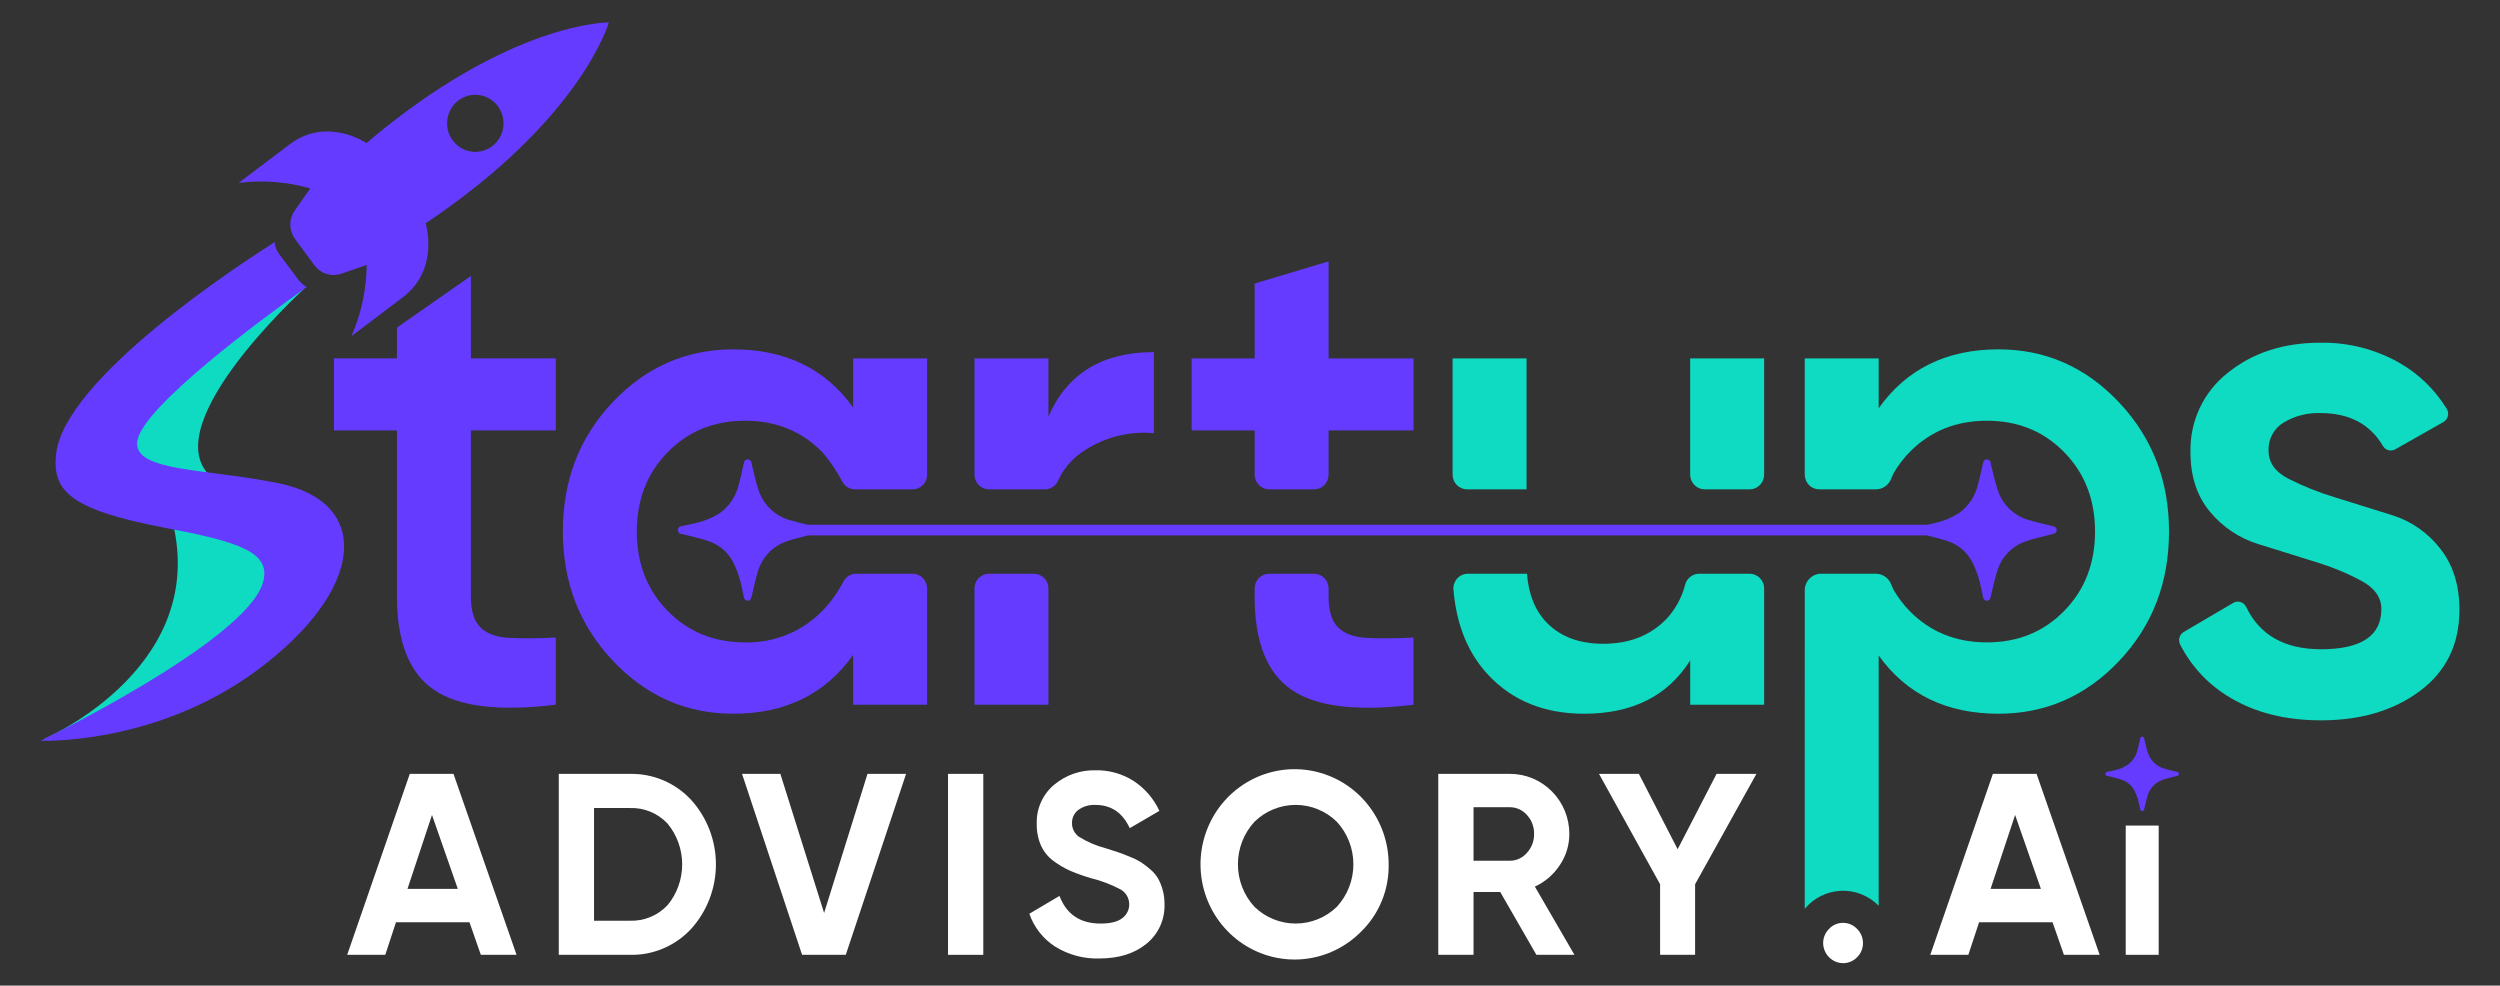
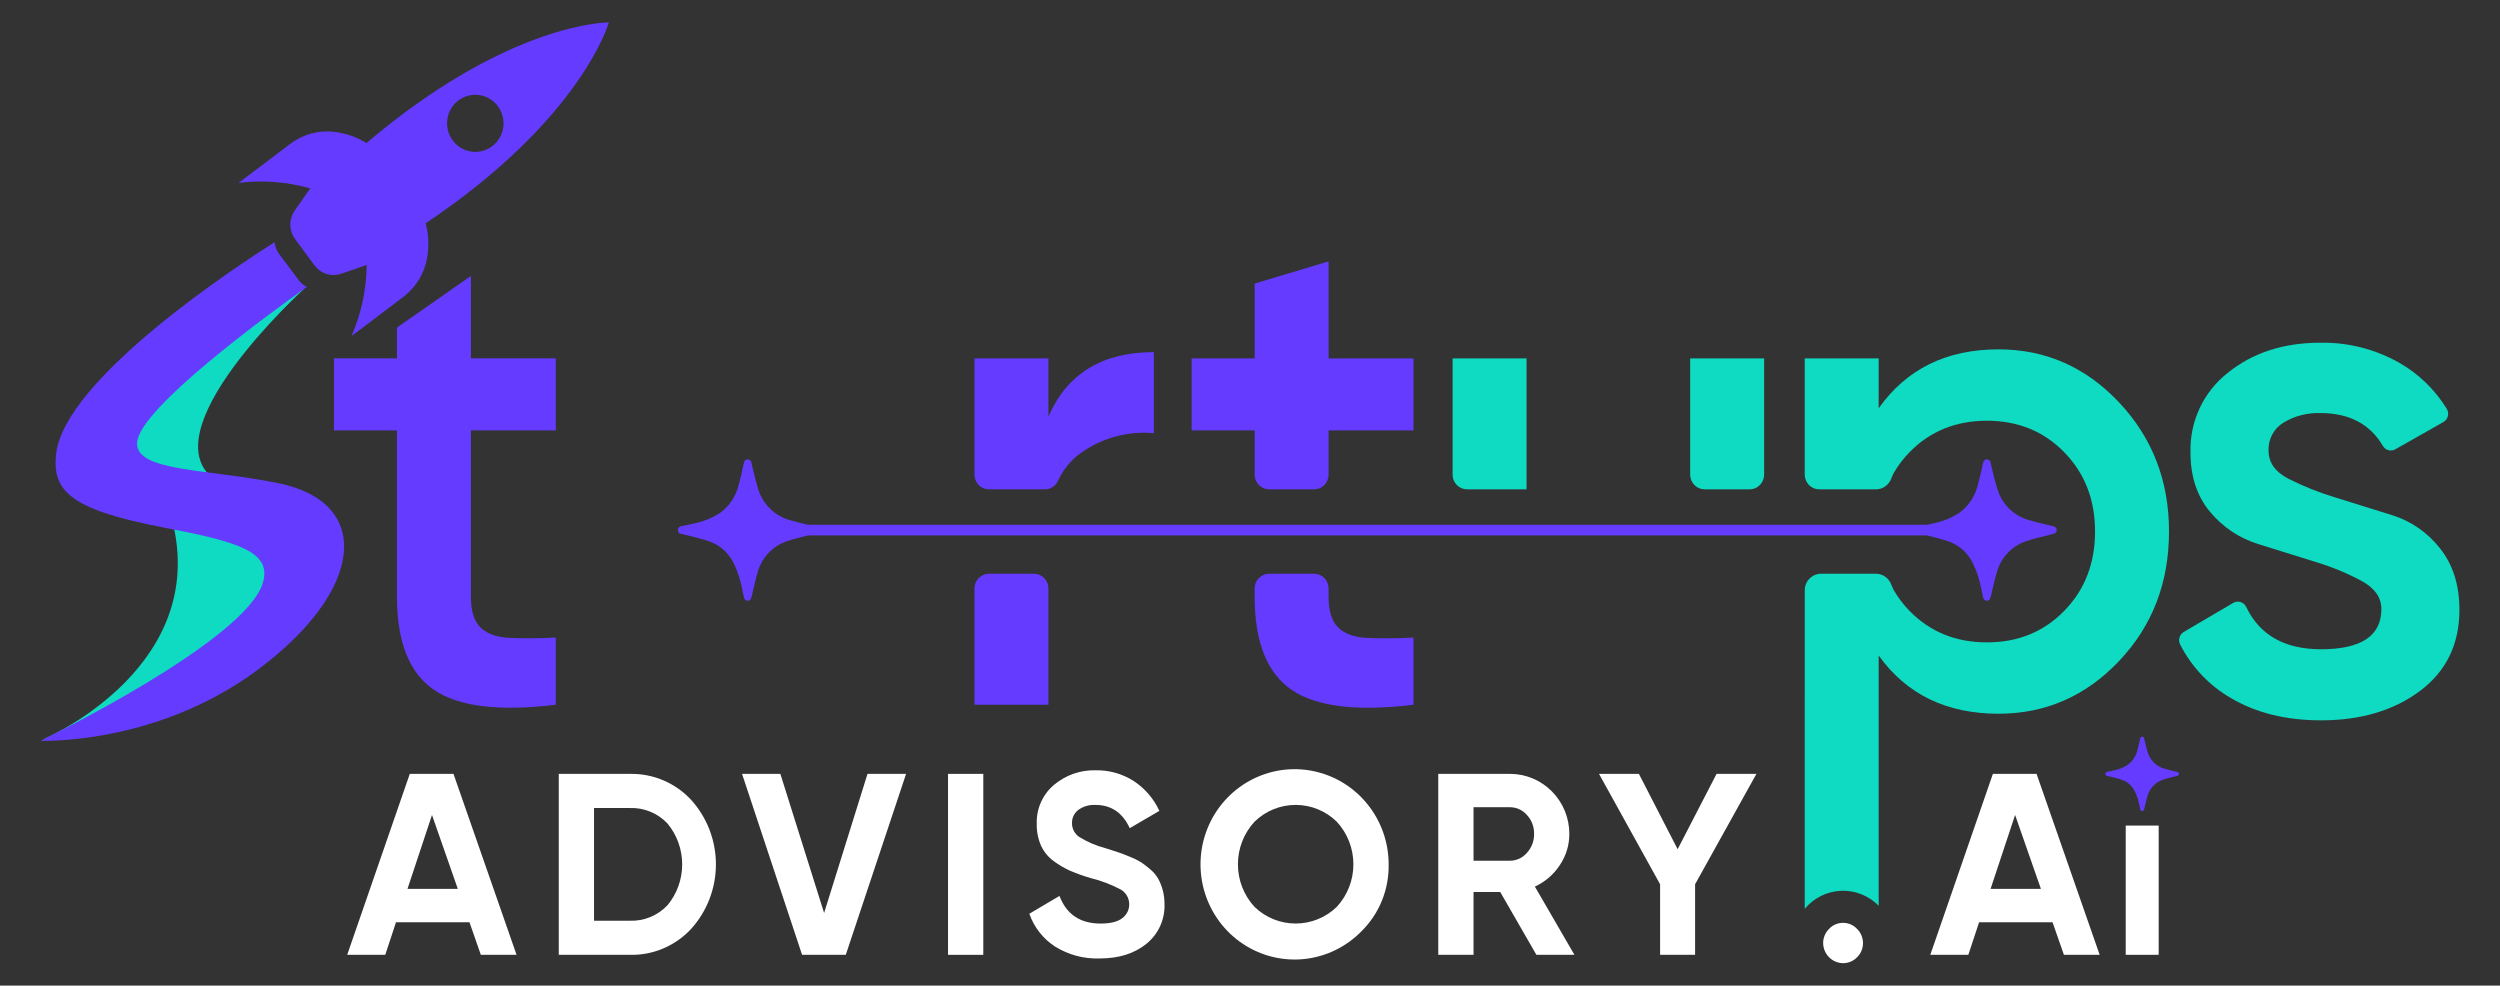
<svg xmlns="http://www.w3.org/2000/svg" width="104" height="41" viewBox="0 0 104 41" fill="none">
  <rect x="0" y="0" width="104" height="41" fill="#333333" stroke="none" />
  <path d="M73.388 14.908H70.311V19.746C70.311 19.908 70.375 20.064 70.489 20.178C70.602 20.293 70.756 20.357 70.916 20.357H72.783C72.862 20.357 72.941 20.341 73.014 20.311C73.088 20.28 73.154 20.235 73.21 20.178C73.267 20.121 73.311 20.054 73.341 19.98C73.372 19.905 73.388 19.826 73.388 19.746V14.908Z" fill="#0FDAC2" />
-   <path d="M69.315 25.757C68.65 26.44 67.777 26.781 66.695 26.781C65.707 26.781 64.928 26.492 64.359 25.916C63.868 25.419 63.589 24.736 63.522 23.867H61.067C60.984 23.867 60.901 23.884 60.825 23.918C60.748 23.951 60.68 24 60.623 24.062C60.566 24.124 60.523 24.197 60.495 24.276C60.467 24.356 60.456 24.441 60.463 24.524C60.586 26.007 61.078 27.201 61.938 28.106C62.944 29.163 64.264 29.691 65.897 29.691C67.91 29.691 69.382 28.951 70.312 27.472V29.317H73.388V24.479C73.388 24.399 73.373 24.319 73.342 24.245C73.312 24.171 73.267 24.103 73.211 24.046C73.155 23.99 73.088 23.945 73.015 23.914C72.942 23.883 72.863 23.867 72.784 23.867H70.683C70.551 23.868 70.423 23.912 70.318 23.994C70.213 24.075 70.138 24.188 70.103 24.317C69.966 24.857 69.695 25.353 69.315 25.757Z" fill="#0FDAC2" />
  <path d="M63.504 14.908H60.428V19.746C60.428 19.908 60.491 20.064 60.605 20.178C60.718 20.293 60.872 20.357 61.032 20.357H63.504V14.908Z" fill="#0FDAC2" />
  <path d="M94.372 18.746C94.372 19.238 94.644 19.627 95.189 19.911C95.82 20.23 96.477 20.493 97.152 20.695C97.916 20.934 98.698 21.178 99.499 21.427C100.292 21.671 100.993 22.155 101.506 22.813C102.043 23.488 102.312 24.339 102.312 25.366C102.312 26.8 101.766 27.925 100.674 28.741C99.582 29.558 98.209 29.966 96.556 29.966C95.1 29.966 93.85 29.657 92.807 29.04C91.906 28.521 91.173 27.748 90.697 26.817C90.649 26.727 90.638 26.623 90.665 26.525C90.692 26.427 90.755 26.343 90.841 26.291L92.903 25.08C92.949 25.053 93 25.036 93.053 25.03C93.105 25.024 93.158 25.03 93.209 25.046C93.26 25.061 93.306 25.088 93.346 25.123C93.386 25.158 93.419 25.201 93.441 25.249C94.004 26.422 95.043 27.009 96.556 27.009C98.228 27.009 99.065 26.451 99.065 25.336C99.065 24.859 98.794 24.47 98.253 24.172C97.629 23.838 96.973 23.569 96.296 23.367C95.533 23.128 94.751 22.884 93.95 22.635C93.163 22.395 92.463 21.928 91.936 21.29C91.395 20.643 91.124 19.822 91.124 18.826C91.106 18.189 91.237 17.556 91.506 16.98C91.775 16.404 92.176 15.901 92.674 15.511C93.708 14.675 94.992 14.257 96.527 14.257C97.666 14.236 98.791 14.52 99.788 15.078C100.603 15.539 101.289 16.201 101.782 17.002C101.81 17.047 101.83 17.097 101.838 17.15C101.847 17.203 101.845 17.256 101.832 17.308C101.819 17.36 101.797 17.409 101.765 17.451C101.733 17.494 101.693 17.529 101.647 17.556L99.644 18.692C99.557 18.741 99.454 18.754 99.358 18.727C99.261 18.701 99.178 18.637 99.128 18.55C98.592 17.639 97.725 17.183 96.527 17.183C95.988 17.165 95.455 17.303 94.992 17.582C94.794 17.702 94.633 17.873 94.524 18.078C94.415 18.283 94.362 18.514 94.372 18.746Z" fill="#0FDAC2" />
  <path d="M12.635 12.029C12.635 12.029 5.987 18.08 9.045 20.034C9.045 20.034 6.98 21.583 5.49 21.4C4.067 21.226 2.177 19.206 4.939 16.304C7.766 13.334 12.635 12.029 12.635 12.029Z" fill="#0FDAC2" />
  <path d="M1.842 30.739C1.63 30.826 8.515 27.991 7.238 21.963C7.238 21.963 8 20.617 9.594 20.786C11.269 20.963 14.037 23.439 10.552 26.869C7.163 30.205 1.842 30.739 1.842 30.739Z" fill="#0FDAC2" />
  <path d="M16.563 13.593L16.513 13.65V14.907H13.893V17.904H16.513V24.82C16.513 26.703 17.026 27.995 18.051 28.696C19.077 29.397 20.767 29.604 23.121 29.316V26.52C22.472 26.558 21.82 26.563 21.17 26.535C20.648 26.506 20.254 26.362 19.988 26.102C19.722 25.843 19.589 25.415 19.589 24.82V17.904H23.121V14.907H19.589V11.479L16.563 13.593Z" fill="#643BFF" />
  <path d="M44.925 18.87C45.816 18.222 46.908 17.92 48.001 18.02V14.648C45.855 14.648 44.393 15.542 43.614 17.329V14.908H40.538V19.745C40.538 19.907 40.602 20.063 40.715 20.178C40.829 20.293 40.982 20.357 41.143 20.357H43.467C43.581 20.357 43.692 20.325 43.788 20.263C43.885 20.202 43.961 20.114 44.01 20.009C44.213 19.557 44.528 19.164 44.925 18.87Z" fill="#643BFF" />
  <path d="M40.538 29.317H43.614V24.479C43.614 24.317 43.551 24.161 43.437 24.046C43.324 23.932 43.17 23.867 43.01 23.867H41.143C40.982 23.867 40.829 23.932 40.715 24.046C40.602 24.161 40.538 24.317 40.538 24.479V29.317Z" fill="#643BFF" />
  <path d="M55.27 17.905H58.802V14.908H55.27V10.873L52.194 11.795V14.908H49.573V17.905H52.194V19.745C52.194 19.907 52.258 20.063 52.371 20.177C52.484 20.292 52.638 20.357 52.799 20.357H54.666C54.826 20.357 54.98 20.292 55.093 20.177C55.206 20.063 55.27 19.907 55.27 19.745L55.27 17.905Z" fill="#643BFF" />
  <path d="M52.193 24.821C52.193 26.704 52.706 27.996 53.731 28.697C54.757 29.398 56.447 29.605 58.801 29.317V26.521C58.152 26.559 57.501 26.564 56.85 26.536C56.328 26.507 55.934 26.363 55.668 26.103C55.402 25.844 55.269 25.416 55.27 24.821V24.479C55.27 24.317 55.206 24.161 55.093 24.046C54.979 23.932 54.825 23.867 54.665 23.867H52.798C52.638 23.867 52.484 23.932 52.37 24.046C52.257 24.161 52.193 24.317 52.193 24.479V24.821Z" fill="#643BFF" />
-   <path d="M30.992 17.502C32.283 17.502 33.356 17.939 34.211 18.813C34.533 19.187 34.812 19.598 35.041 20.037C35.092 20.134 35.169 20.215 35.263 20.271C35.356 20.328 35.463 20.358 35.572 20.357H37.964C38.043 20.357 38.122 20.341 38.195 20.311C38.268 20.28 38.335 20.235 38.391 20.178C38.447 20.121 38.492 20.054 38.522 19.979C38.553 19.905 38.568 19.826 38.568 19.745V14.908H35.492V16.954C34.334 15.34 32.672 14.533 30.507 14.533C28.552 14.533 26.881 15.263 25.494 16.723C24.108 18.183 23.415 19.98 23.415 22.112C23.415 24.226 24.108 26.017 25.494 27.487C26.88 28.956 28.551 29.691 30.507 29.691C32.672 29.691 34.334 28.875 35.492 27.242V29.317H38.568V24.479C38.568 24.399 38.553 24.319 38.522 24.245C38.492 24.171 38.447 24.103 38.391 24.047C38.335 23.99 38.268 23.945 38.195 23.914C38.122 23.883 38.043 23.867 37.964 23.867H35.62C35.51 23.867 35.403 23.897 35.309 23.953C35.215 24.01 35.139 24.092 35.087 24.189C34.856 24.638 34.56 25.05 34.211 25.412C33.791 25.841 33.289 26.179 32.735 26.405C32.182 26.63 31.588 26.738 30.992 26.723C29.7 26.723 28.627 26.286 27.773 25.412C26.919 24.538 26.491 23.438 26.491 22.112C26.491 20.787 26.919 19.687 27.773 18.813C28.628 17.939 29.701 17.502 30.992 17.502Z" fill="#643BFF" />
  <path d="M25.328 0.934C25.328 0.934 21.218 0.882 15.245 5.951C15.245 5.951 13.601 4.832 12.053 6.002C10.504 7.172 9.924 7.61 9.924 7.61C10.922 7.482 11.937 7.56 12.905 7.838L12.26 8.761C12.138 8.934 12.074 9.142 12.077 9.355C12.08 9.568 12.149 9.774 12.275 9.944L12.677 10.49L13.08 11.035C13.206 11.206 13.381 11.332 13.582 11.395C13.783 11.458 13.998 11.455 14.197 11.386L15.255 11.023C15.244 12.041 15.029 13.047 14.624 13.979C14.624 13.979 15.204 13.541 16.753 12.371C18.301 11.201 17.708 9.289 17.708 9.289C24.209 4.936 25.328 0.934 25.328 0.934ZM20.474 6.082C20.289 6.222 20.066 6.304 19.834 6.316C19.602 6.328 19.372 6.271 19.172 6.151C18.973 6.031 18.813 5.853 18.713 5.641C18.613 5.429 18.578 5.192 18.611 4.96C18.644 4.727 18.745 4.51 18.9 4.336C19.056 4.161 19.259 4.037 19.484 3.979C19.709 3.922 19.945 3.933 20.164 4.011C20.383 4.09 20.574 4.232 20.713 4.42C20.805 4.545 20.872 4.687 20.91 4.838C20.948 4.989 20.956 5.146 20.934 5.301C20.912 5.455 20.86 5.603 20.781 5.737C20.702 5.871 20.598 5.988 20.474 6.082Z" fill="#643BFF" />
  <path d="M10.698 27.88C15.165 24.572 15.535 20.907 11.58 20.1C8.601 19.492 5.609 19.631 5.704 18.401C5.816 16.975 11.134 13.096 12.764 11.939C12.633 11.871 12.519 11.775 12.43 11.657L12.023 11.114L11.616 10.572C11.508 10.427 11.441 10.255 11.423 10.074C9.992 10.979 2.675 15.746 2.334 18.889C2.167 20.424 2.915 21.202 6.85 21.954C9.89 22.535 11.334 22.951 10.932 24.256C10.181 26.699 1.688 30.815 1.688 30.815C1.688 30.815 6.464 31.016 10.698 27.88Z" fill="#643BFF" />
  <path d="M85.388 21.884C85.064 21.806 84.738 21.739 84.421 21.64C84.113 21.558 83.831 21.398 83.6 21.177C83.369 20.955 83.197 20.679 83.1 20.372C82.988 20.032 82.915 19.678 82.825 19.331C82.819 19.308 82.817 19.284 82.812 19.261C82.811 19.22 82.793 19.181 82.763 19.153C82.733 19.125 82.693 19.11 82.653 19.111C82.557 19.111 82.514 19.174 82.494 19.262C82.424 19.567 82.365 19.875 82.278 20.174C82.163 20.647 81.885 21.062 81.494 21.345C81.187 21.542 80.848 21.683 80.493 21.76C80.387 21.787 80.28 21.807 80.173 21.829H33.604C33.358 21.772 33.112 21.715 32.871 21.64C32.563 21.558 32.281 21.398 32.05 21.177C31.819 20.955 31.647 20.679 31.55 20.372C31.439 20.032 31.365 19.678 31.275 19.331C31.269 19.308 31.267 19.284 31.263 19.261C31.261 19.22 31.243 19.181 31.213 19.153C31.183 19.125 31.144 19.11 31.103 19.111C31.007 19.111 30.964 19.174 30.944 19.262C30.874 19.567 30.816 19.875 30.728 20.174C30.614 20.647 30.336 21.062 29.944 21.345C29.638 21.542 29.299 21.683 28.944 21.76C28.747 21.809 28.547 21.847 28.348 21.888C28.308 21.891 28.27 21.909 28.242 21.939C28.214 21.968 28.198 22.008 28.198 22.049C28.197 22.09 28.211 22.13 28.239 22.161C28.266 22.191 28.304 22.21 28.345 22.212C28.365 22.216 28.385 22.218 28.404 22.223C28.745 22.312 29.091 22.384 29.425 22.495C29.869 22.625 30.245 22.927 30.471 23.335C30.588 23.557 30.684 23.79 30.757 24.031C30.837 24.29 30.884 24.56 30.942 24.826C30.961 24.917 30.998 24.984 31.1 24.991C31.194 24.993 31.241 24.933 31.271 24.805C31.349 24.475 31.418 24.141 31.517 23.818C31.597 23.518 31.748 23.243 31.958 23.017C32.168 22.791 32.429 22.62 32.72 22.521C33.012 22.419 33.314 22.348 33.615 22.273H80.158C80.432 22.341 80.707 22.406 80.975 22.495C81.419 22.625 81.794 22.927 82.021 23.335C82.138 23.557 82.234 23.79 82.307 24.031C82.387 24.29 82.433 24.56 82.491 24.826C82.511 24.917 82.548 24.984 82.649 24.991C82.743 24.993 82.791 24.933 82.821 24.805C82.899 24.475 82.967 24.141 83.067 23.818C83.146 23.518 83.298 23.243 83.507 23.017C83.717 22.791 83.979 22.62 84.269 22.521C84.636 22.394 85.018 22.314 85.394 22.216C85.506 22.187 85.562 22.136 85.56 22.047C85.558 21.959 85.498 21.91 85.388 21.884Z" fill="#643BFF" />
  <path d="M88.151 16.738C86.765 15.268 85.094 14.533 83.138 14.533C80.973 14.533 79.312 15.35 78.153 16.983V14.908H75.077V19.745C75.077 19.907 75.141 20.063 75.254 20.178C75.368 20.293 75.522 20.357 75.682 20.357H78.039C78.176 20.357 78.311 20.314 78.424 20.235C78.537 20.155 78.624 20.043 78.674 19.913C78.706 19.827 78.744 19.744 78.787 19.663C78.968 19.354 79.186 19.068 79.435 18.813C80.29 17.939 81.362 17.502 82.654 17.502C83.945 17.502 85.018 17.939 85.872 18.813C86.727 19.687 87.154 20.787 87.154 22.112C87.154 23.438 86.727 24.538 85.872 25.412C85.018 26.286 83.945 26.724 82.654 26.723C81.362 26.723 80.289 26.286 79.435 25.412C79.176 25.146 78.951 24.848 78.766 24.525C78.731 24.454 78.699 24.381 78.671 24.307C78.621 24.177 78.534 24.066 78.421 23.988C78.308 23.909 78.174 23.867 78.037 23.867L75.757 23.867C75.668 23.867 75.579 23.885 75.497 23.92C75.415 23.954 75.34 24.005 75.277 24.069C75.213 24.133 75.163 24.208 75.129 24.292C75.095 24.375 75.078 24.465 75.078 24.555L75.077 37.807C75.264 37.583 75.494 37.4 75.754 37.271C76.014 37.142 76.298 37.069 76.588 37.057C76.877 37.045 77.166 37.094 77.436 37.202C77.705 37.309 77.95 37.472 78.153 37.68V27.27C79.311 28.884 80.973 29.691 83.138 29.691C85.094 29.691 86.765 28.961 88.151 27.501C89.537 26.041 90.23 24.245 90.231 22.112C90.231 19.999 89.537 18.208 88.151 16.738Z" fill="#0FDAC2" />
  <path d="M76.666 40.068C76.449 40.064 76.241 39.975 76.088 39.82C75.934 39.664 75.846 39.454 75.843 39.234C75.842 39.124 75.864 39.015 75.906 38.914C75.948 38.812 76.01 38.721 76.088 38.644C76.161 38.563 76.251 38.499 76.351 38.456C76.45 38.412 76.558 38.39 76.666 38.391C76.776 38.389 76.885 38.411 76.987 38.455C77.088 38.498 77.18 38.563 77.255 38.644C77.333 38.721 77.395 38.812 77.437 38.914C77.479 39.015 77.501 39.124 77.5 39.234C77.501 39.344 77.48 39.452 77.437 39.553C77.395 39.654 77.333 39.744 77.255 39.82C77.179 39.9 77.087 39.963 76.986 40.005C76.885 40.048 76.776 40.069 76.666 40.068Z" fill="white" />
  <path d="M89.113 33.741C89.06 33.737 89.04 33.702 89.03 33.654C88.999 33.514 88.975 33.372 88.933 33.236C88.894 33.109 88.844 32.986 88.782 32.87C88.663 32.655 88.465 32.496 88.232 32.427C88.056 32.369 87.874 32.331 87.694 32.284C87.684 32.281 87.674 32.28 87.663 32.278C87.642 32.277 87.622 32.268 87.607 32.252C87.593 32.236 87.585 32.214 87.586 32.193C87.586 32.171 87.594 32.15 87.609 32.135C87.624 32.119 87.644 32.109 87.665 32.108C87.769 32.086 87.875 32.066 87.978 32.041C88.165 32 88.344 31.926 88.505 31.822C88.711 31.673 88.857 31.455 88.917 31.206C88.964 31.048 88.994 30.886 89.031 30.726C89.042 30.68 89.064 30.646 89.115 30.646C89.136 30.646 89.157 30.654 89.173 30.669C89.189 30.683 89.198 30.704 89.199 30.725C89.201 30.737 89.202 30.75 89.206 30.762C89.253 30.945 89.291 31.131 89.35 31.31C89.401 31.471 89.492 31.617 89.613 31.734C89.735 31.85 89.883 31.934 90.045 31.977C90.212 32.029 90.384 32.065 90.554 32.106C90.613 32.12 90.644 32.145 90.645 32.192C90.646 32.238 90.617 32.265 90.558 32.28C90.36 32.332 90.159 32.374 89.966 32.441C89.813 32.493 89.675 32.583 89.565 32.702C89.454 32.821 89.375 32.966 89.333 33.124C89.281 33.294 89.244 33.469 89.204 33.643C89.188 33.711 89.163 33.742 89.113 33.741Z" fill="#643BFF" />
  <path d="M20.003 39.721L19.53 38.366H16.473L16.027 39.721H14.443L17.047 32.193H18.865L21.489 39.721H20.003ZM16.951 36.978H19.045L17.971 33.903L16.951 36.978Z" fill="white" />
  <path d="M26.2 32.194C26.678 32.183 27.152 32.274 27.593 32.461C28.033 32.648 28.43 32.927 28.756 33.28C29.416 34.012 29.782 34.967 29.782 35.958C29.782 36.949 29.416 37.904 28.756 38.636C28.43 38.989 28.033 39.268 27.593 39.455C27.152 39.642 26.678 39.733 26.2 39.721H23.245V32.194H26.2ZM26.2 38.302C26.493 38.313 26.785 38.26 27.056 38.148C27.327 38.036 27.572 37.867 27.773 37.652C28.165 37.176 28.379 36.577 28.379 35.958C28.379 35.339 28.165 34.74 27.773 34.264C27.572 34.049 27.327 33.88 27.056 33.767C26.785 33.655 26.493 33.603 26.2 33.614H24.712V38.302L26.2 38.302Z" fill="white" />
  <path d="M33.367 39.721L30.869 32.193H32.463L34.283 37.98L36.088 32.193H37.693L35.184 39.721H33.367Z" fill="white" />
  <path d="M39.438 32.193H40.905V39.721H39.438V32.193Z" fill="white" />
  <path d="M45.743 39.872C45.088 39.895 44.441 39.721 43.883 39.372C43.39 39.051 43.016 38.572 42.82 38.012L44.075 37.27C44.365 38.037 44.935 38.42 45.786 38.42C46.197 38.42 46.498 38.345 46.689 38.194C46.783 38.124 46.859 38.032 46.909 37.925C46.959 37.819 46.981 37.701 46.975 37.583C46.969 37.465 46.934 37.35 46.873 37.25C46.812 37.149 46.727 37.065 46.626 37.006C46.229 36.795 45.807 36.634 45.371 36.528C45.084 36.444 44.802 36.343 44.526 36.227C44.282 36.118 44.05 35.983 43.836 35.823C43.609 35.66 43.428 35.439 43.309 35.184C43.184 34.9 43.122 34.591 43.129 34.28C43.117 33.971 43.175 33.664 43.3 33.381C43.424 33.099 43.611 32.849 43.846 32.651C44.33 32.244 44.944 32.028 45.573 32.044C46.135 32.032 46.687 32.187 47.162 32.49C47.626 32.795 47.996 33.225 48.23 33.732L46.997 34.452C46.7 33.807 46.225 33.485 45.573 33.485C45.318 33.47 45.064 33.544 44.856 33.694C44.773 33.758 44.706 33.84 44.661 33.934C44.616 34.028 44.593 34.132 44.595 34.237C44.593 34.35 44.619 34.462 44.67 34.562C44.721 34.662 44.796 34.748 44.888 34.812C45.236 35.028 45.614 35.189 46.009 35.291C46.236 35.363 46.407 35.418 46.524 35.458C46.641 35.497 46.801 35.558 47.003 35.641C47.165 35.703 47.322 35.781 47.471 35.872C47.602 35.961 47.728 36.057 47.848 36.162C47.976 36.268 48.086 36.395 48.172 36.538C48.352 36.864 48.445 37.23 48.443 37.603C48.455 37.919 48.394 38.234 48.264 38.521C48.133 38.809 47.938 39.062 47.694 39.259C47.194 39.668 46.544 39.872 45.743 39.872Z" fill="white" />
  <path d="M56.641 38.737C56.004 39.39 55.164 39.799 54.262 39.895C53.361 39.99 52.454 39.766 51.698 39.26C50.941 38.755 50.382 37.999 50.115 37.123C49.848 36.246 49.89 35.303 50.234 34.455C50.578 33.606 51.202 32.905 52.001 32.471C52.799 32.036 53.722 31.895 54.611 32.073C55.501 32.25 56.301 32.734 56.877 33.443C57.453 34.151 57.768 35.04 57.768 35.957C57.777 36.474 57.682 36.987 57.489 37.465C57.295 37.943 57.006 38.376 56.641 38.737ZM52.188 37.726C52.649 38.171 53.261 38.419 53.899 38.419C54.536 38.419 55.149 38.171 55.61 37.726C56.054 37.245 56.301 36.612 56.301 35.954C56.301 35.297 56.054 34.663 55.61 34.183C55.151 33.734 54.537 33.484 53.899 33.484C53.26 33.484 52.647 33.734 52.188 34.183C51.744 34.663 51.497 35.297 51.497 35.954C51.497 36.612 51.744 37.245 52.188 37.726Z" fill="white" />
  <path d="M63.914 39.721L62.41 37.108H61.299V39.721H59.832V32.193H62.808C63.133 32.192 63.455 32.256 63.755 32.38C64.055 32.505 64.328 32.689 64.558 32.921C64.788 33.152 64.971 33.428 65.096 33.731C65.22 34.034 65.284 34.36 65.284 34.688C65.286 35.15 65.149 35.602 64.891 35.984C64.635 36.377 64.274 36.688 63.85 36.882L65.497 39.721H63.914ZM61.299 33.58V35.806H62.808C62.943 35.807 63.077 35.778 63.2 35.721C63.323 35.665 63.432 35.582 63.52 35.478C63.717 35.264 63.824 34.981 63.818 34.688C63.824 34.397 63.718 34.115 63.52 33.903C63.431 33.801 63.322 33.719 63.199 33.663C63.076 33.608 62.943 33.58 62.808 33.58H61.299Z" fill="white" />
  <path d="M73.067 32.193L70.516 36.785V39.721H69.06V36.785L66.519 32.193H68.178L69.79 35.327L71.409 32.193H73.067Z" fill="white" />
  <path d="M85.859 39.721L85.386 38.366H82.33L81.883 39.721H80.3L82.904 32.193H84.721L87.346 39.721H85.859ZM82.808 36.978H84.902L83.828 33.903L82.808 36.978Z" fill="white" />
  <path d="M88.43 39.72V34.344H89.801V39.72H88.43Z" fill="white" />
</svg>